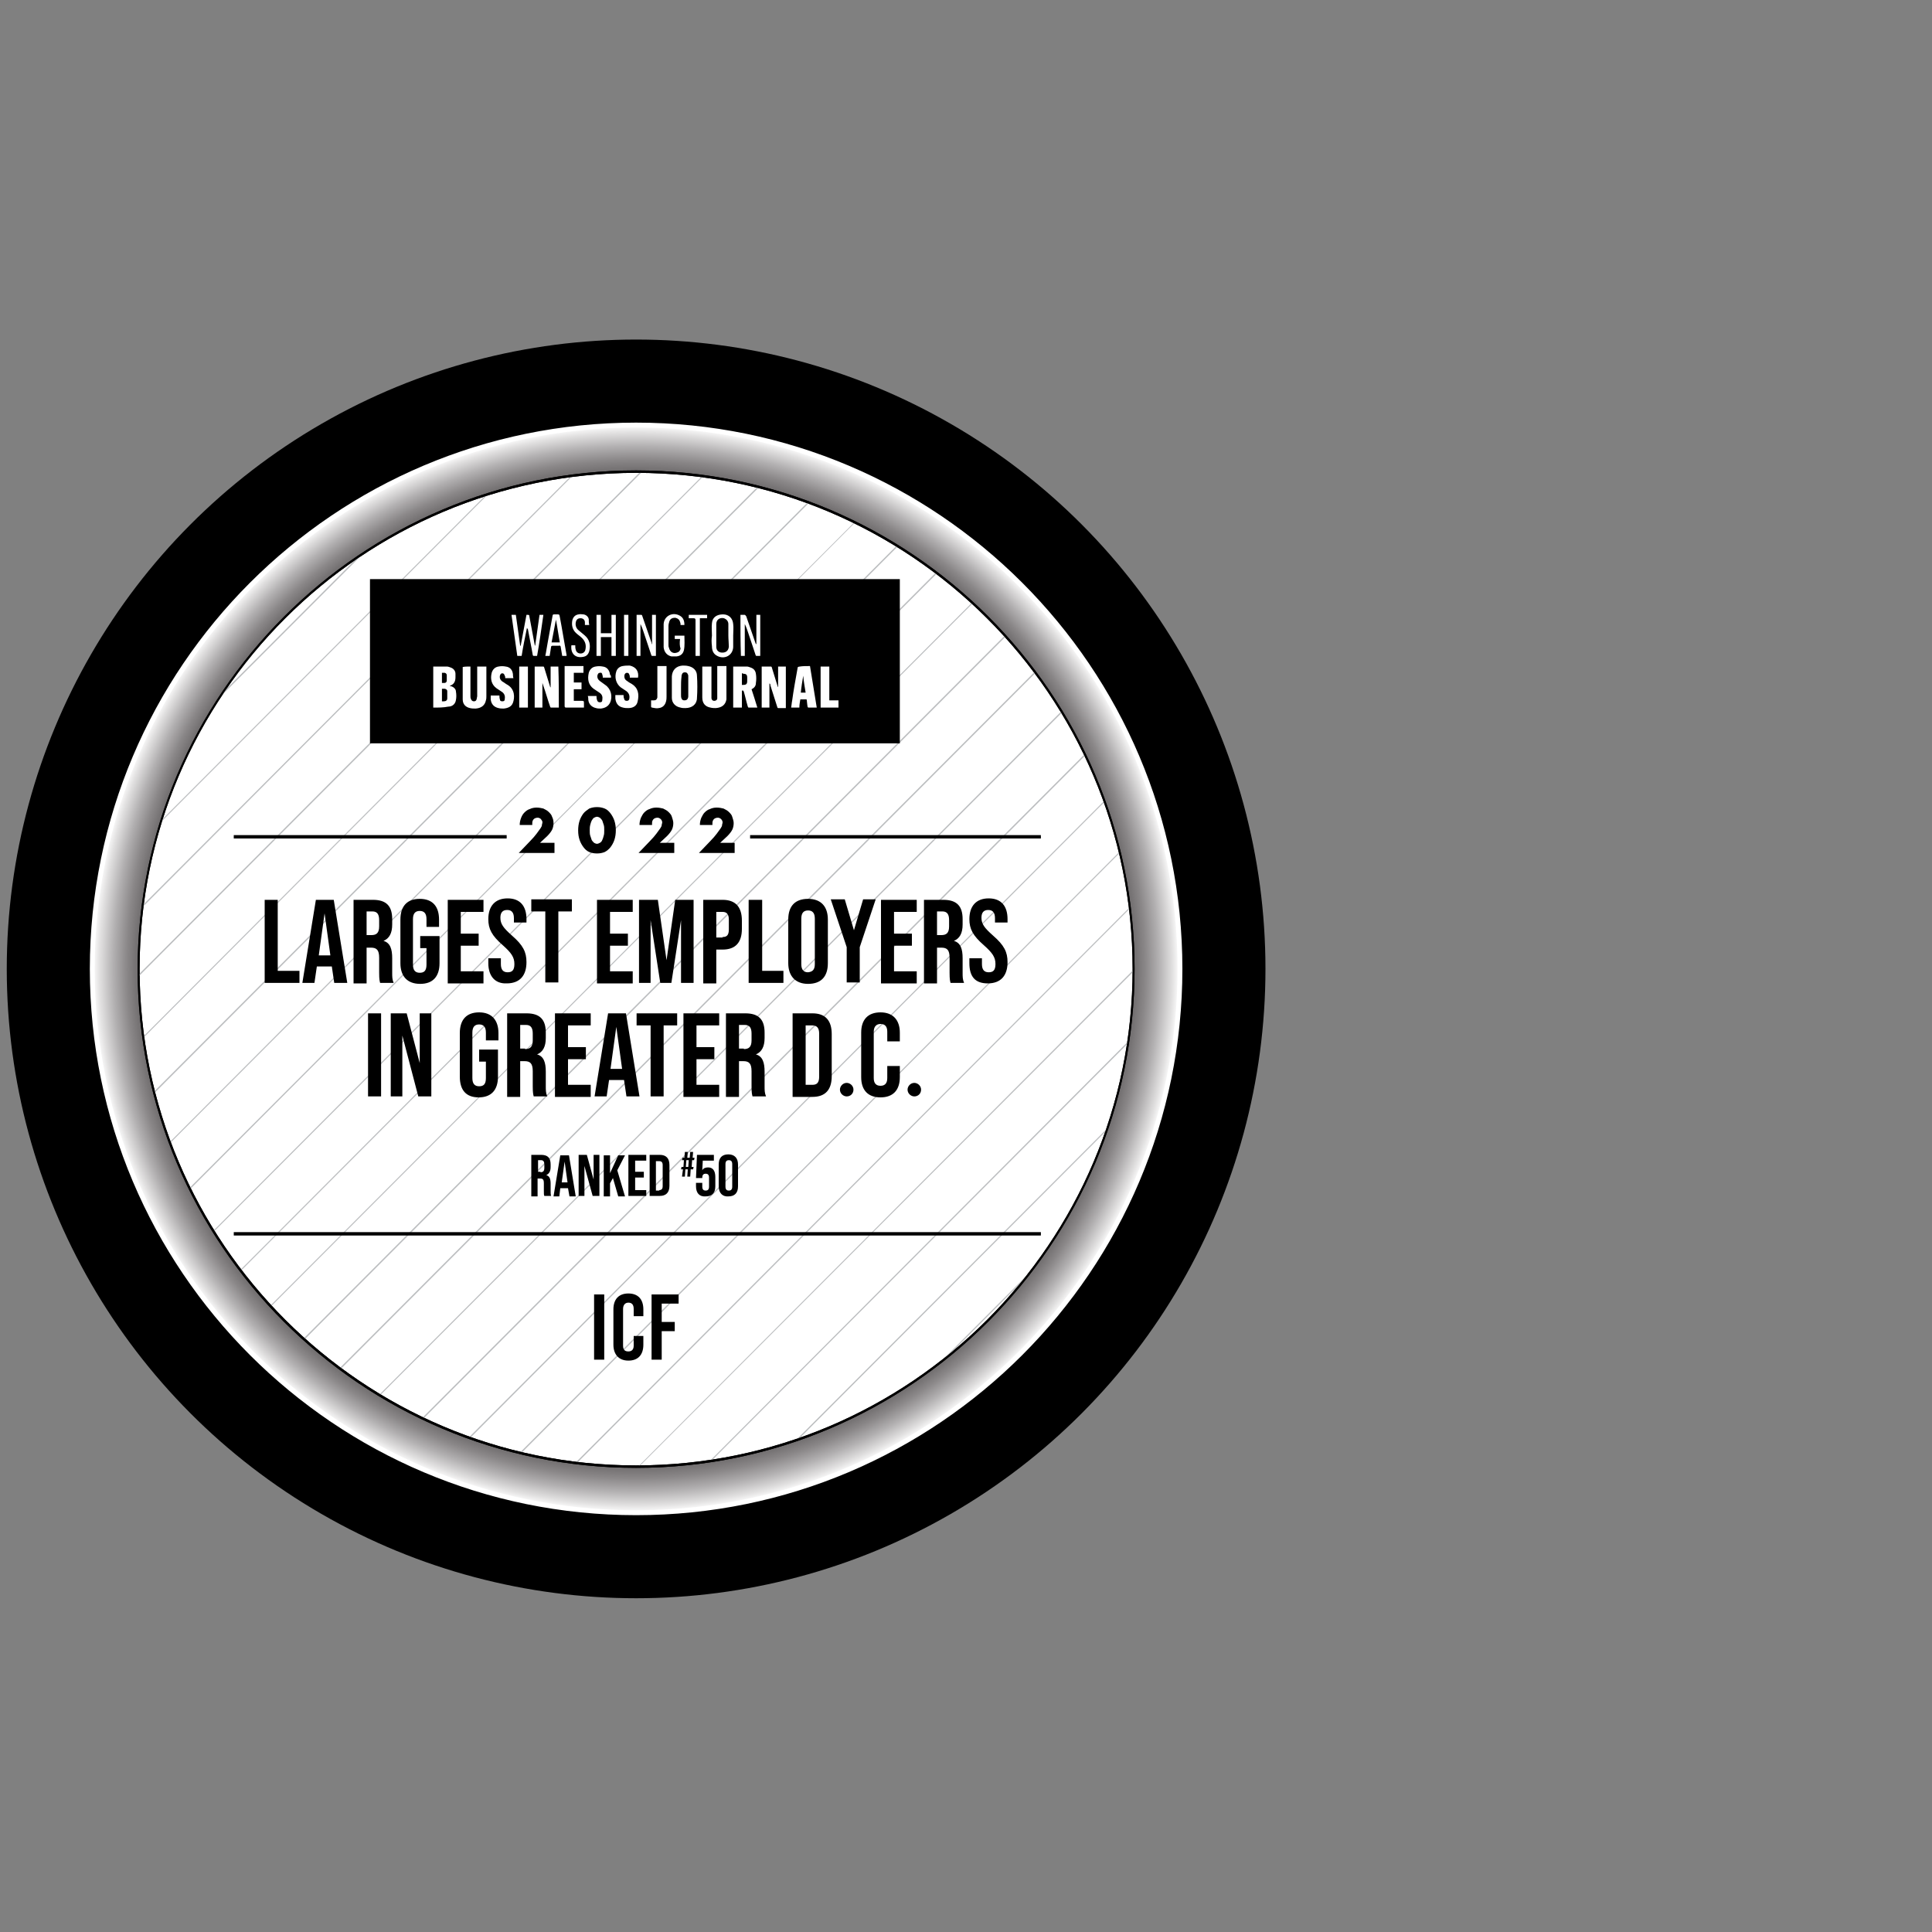
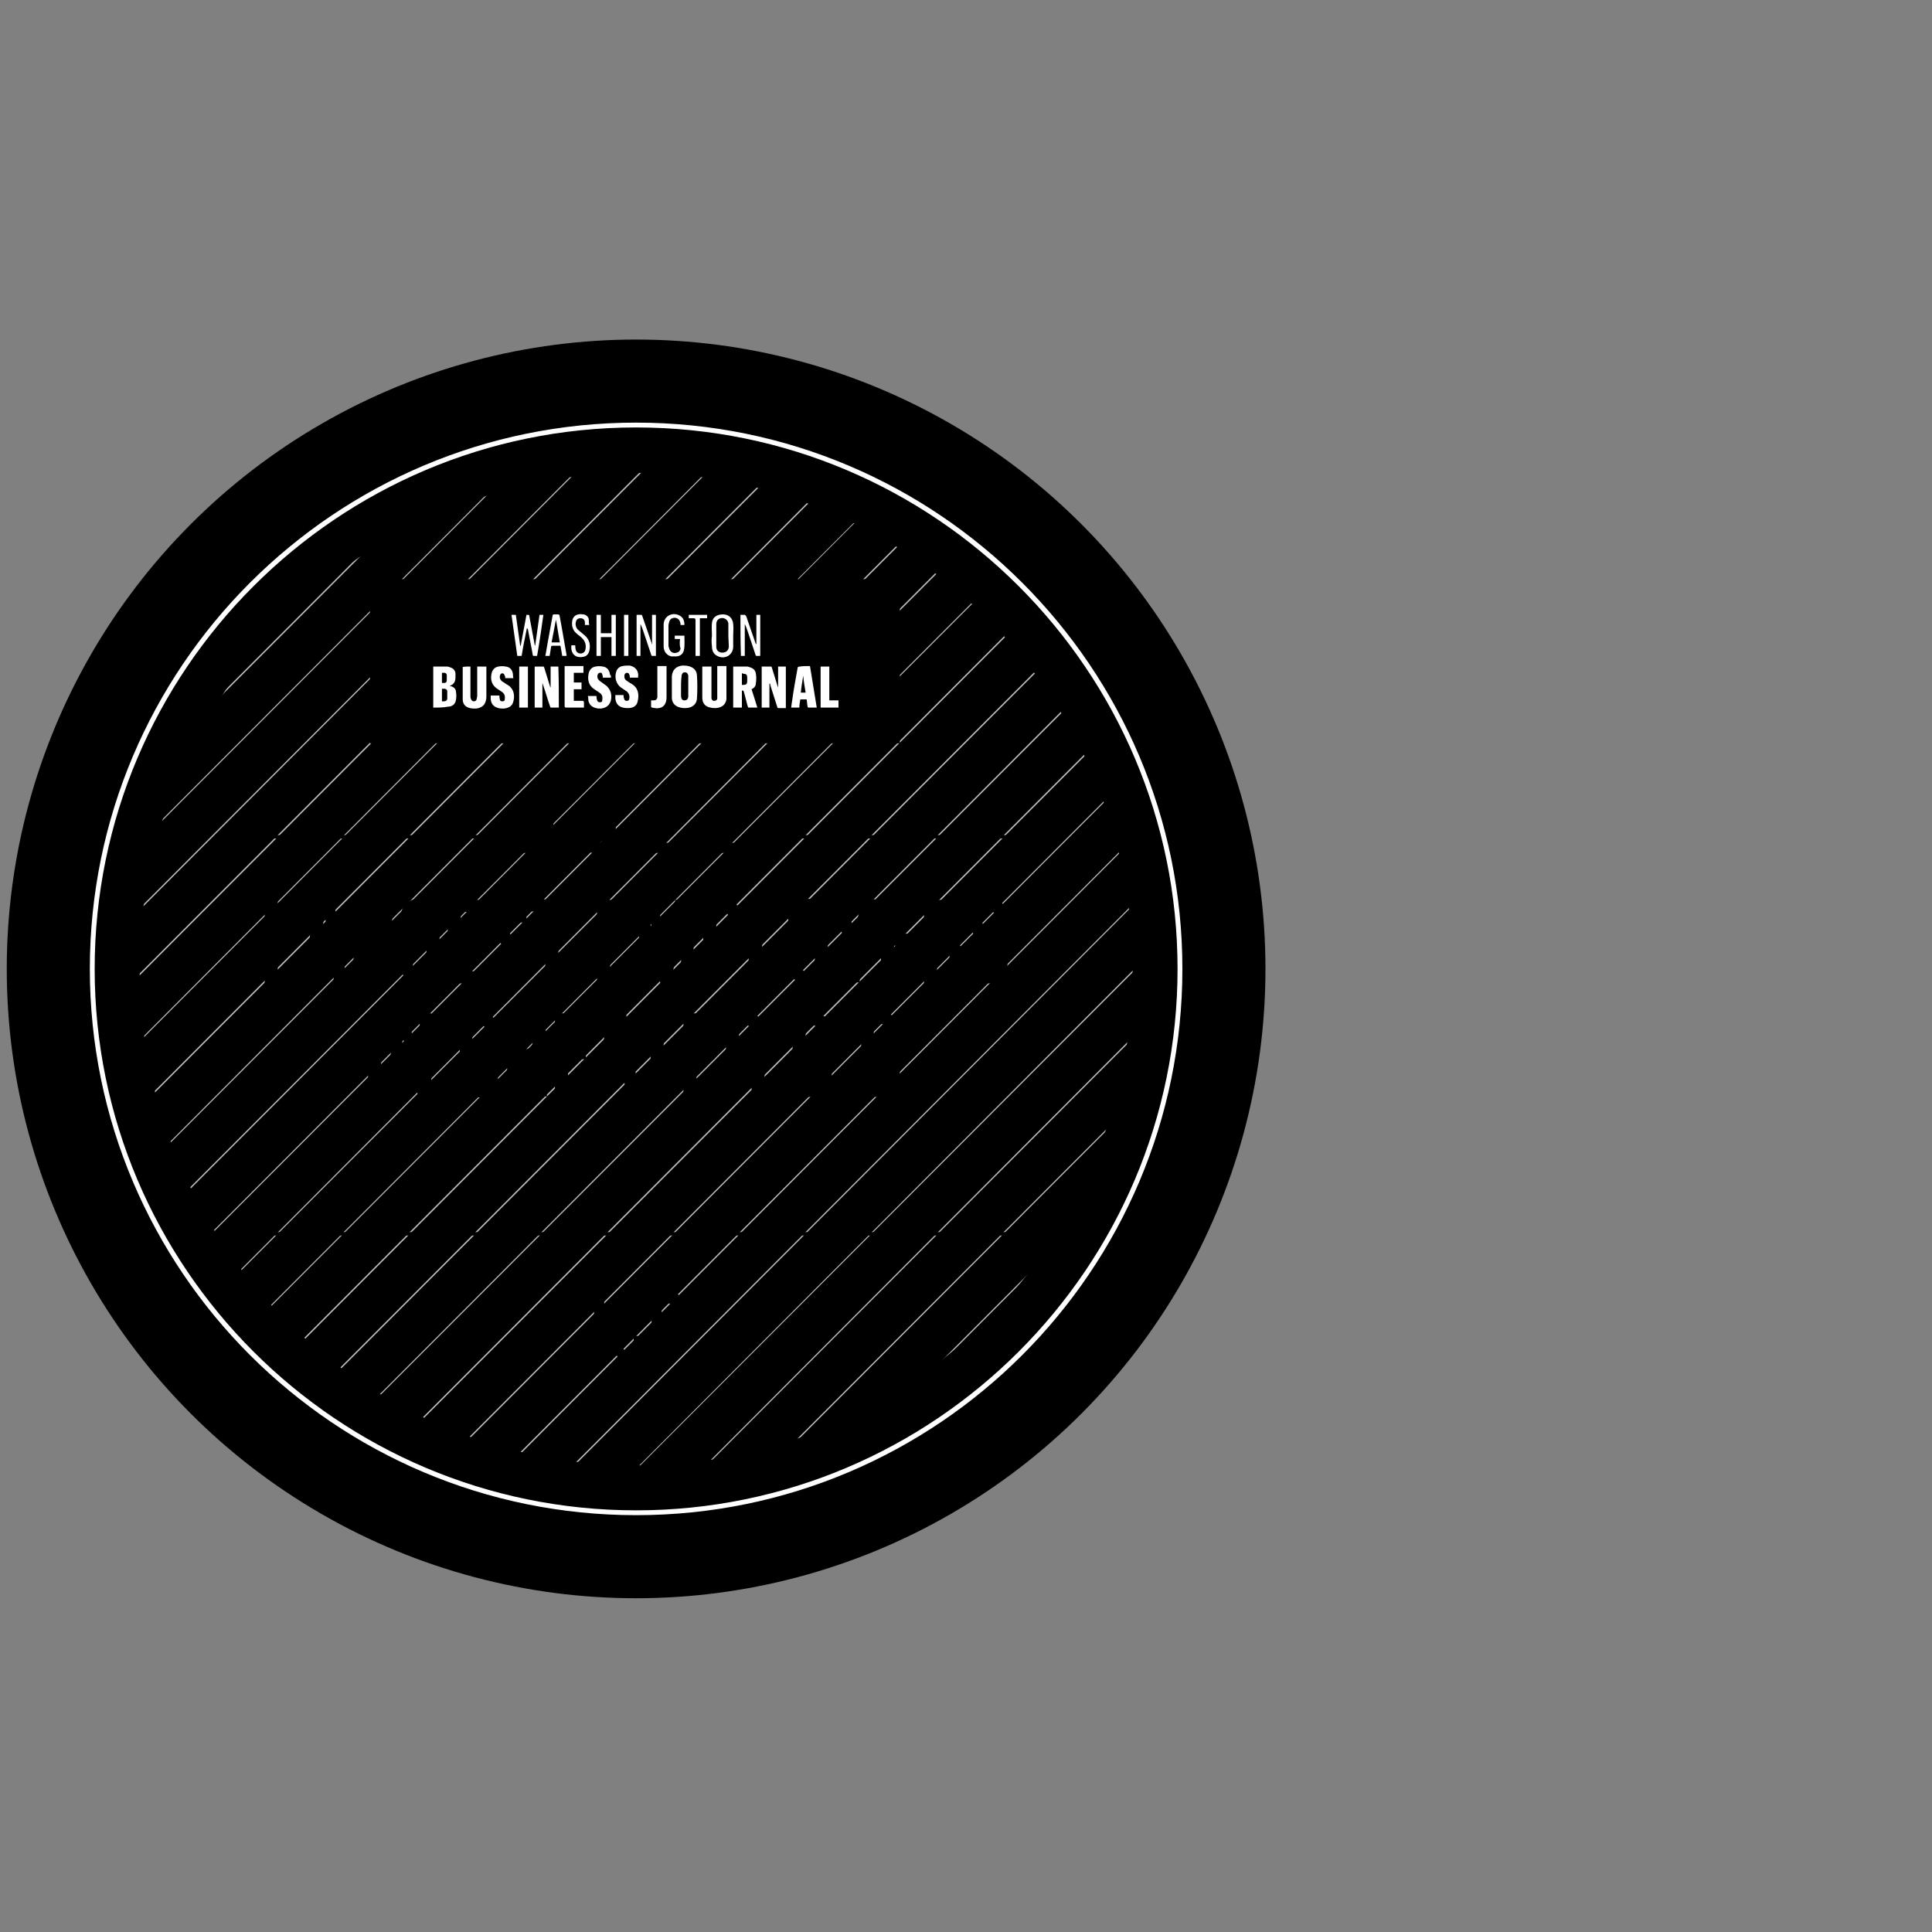
<svg xmlns="http://www.w3.org/2000/svg" xmlns:xlink="http://www.w3.org/1999/xlink" id="Layer_1" viewBox="0 0 400 400">
  <rect x="0" y="0" width="400" height="400" fill="#808080" stroke="none" />
  <style>.st0{fill:url(#SVGID_1_)}.st1{fill:#fff}.st2{clip-path:url(#SVGID_00000129917229777217429400000008890929660413837239_)}.st3{fill:#bcbec0}</style>
  <circle cx="131.7" cy="200.6" r="130.3" />
  <radialGradient id="SVGID_1_" cx="131.686" cy="200.613" r="112.619" gradientUnits="userSpaceOnUse">
    <stop offset="0" />
    <stop offset=".418" stop-color="#020202" />
    <stop offset=".568" stop-color="#090808" />
    <stop offset=".675" stop-color="#141313" />
    <stop offset=".761" stop-color="#252223" />
    <stop offset=".798" stop-color="#2f2b2c" />
    <stop offset=".829" stop-color="#332f30" />
    <stop offset=".857" stop-color="#3d3a3b" />
    <stop offset=".884" stop-color="#4f4c4d" />
    <stop offset=".91" stop-color="#696667" />
    <stop offset=".936" stop-color="#8a8788" />
    <stop offset=".961" stop-color="#b2b0b1" />
    <stop offset=".986" stop-color="#e1e0e0" />
    <stop offset="1" stop-color="#fff" />
  </radialGradient>
-   <circle class="st0" cx="131.7" cy="200.6" r="112.6" />
  <path class="st1" d="M131.7 313.7c-62.4 0-113.1-50.7-113.1-113.1 0-62.4 50.7-113.1 113.1-113.1 62.4 0 113.1 50.7 113.1 113.1 0 62.4-50.7 113.1-113.1 113.1zm0-225.2c-61.8 0-112.1 50.3-112.1 112.1s50.3 112.1 112.1 112.1 112.1-50.3 112.1-112.1S193.5 88.5 131.7 88.5z" />
-   <circle class="st1" cx="131.7" cy="200.6" r="103" />
  <path d="M131.7 303.9c-56.9 0-103.2-46.3-103.2-103.2S74.8 97.4 131.7 97.4c56.9 0 103.2 46.3 103.2 103.2s-46.3 103.3-103.2 103.3zm0-206C75 97.9 28.9 144 28.9 200.6S75 303.4 131.7 303.4c56.7 0 102.8-46.1 102.8-102.8S188.3 97.9 131.7 97.9z" />
  <defs>
    <circle id="SVGID_00000131331915124295403080000008043648893434373041_" cx="131.7" cy="200.6" r="103" />
  </defs>
  <clipPath id="SVGID_00000049211052488786411090000007283729169500468129_">
    <use xlink:href="#SVGID_00000131331915124295403080000008043648893434373041_" overflow="visible" />
  </clipPath>
  <g clip-path="url(#SVGID_00000049211052488786411090000007283729169500468129_)">
    <path class="st3" d="M-8.1 198.1l-.2-.2 140-140.3.2.2zM-1.3 204.9l-.2-.1L138.6 64.4l.1.2zM5.6 211.8l-.2-.2 140-140.3.2.1zM12.4 218.5l-.2-.2L152.2 78l.2.2zM19.2 225.4l-.1-.2 140-140.4.1.2zM26.1 232.2l-.2-.2 140-140.3.2.2zM32.9 239l-.2-.1 140-140.4.2.2zM27.7 257.9l-.2-.2 157.2-157.4.1.1zM34.6 264.7l-.2-.1 157.1-157.5.2.2zM41.4 271.6l-.2-.1L198.3 114l.2.2zM48.2 278.4l-.1-.2 157.1-157.4.1.2zM55.1 285.3l-.2-.2L212 127.6l.2.2zM61.9 292.1l-.2-.2 157.1-157.4.2.2zM68.7 298.9l-.1-.2 157.1-157.4.2.2zM75.6 305.8l-.2-.2 152-152.3.2.2zM82.4 312.7l-.2-.2 152.1-152.4.1.2zM101.3 307.5l-.2-.2 140-140.3.2.1zM108.1 314.3l-.2-.2 140-140.3.2.1zM114.9 321.1l-.1-.1 140-140.4.2.2zM121.8 328l-.2-.1 140-140.4.2.2zM128.6 334.8l-.2-.2 140.1-140.3.1.2zM135.5 341.7l-.2-.2 140-140.3.2.1z" />
  </g>
  <path d="M131.7 303.9c-56.9 0-103.2-46.3-103.2-103.2S74.8 97.4 131.7 97.4c56.9 0 103.2 46.3 103.2 103.2s-46.3 103.3-103.2 103.3zm0-206C75 97.9 28.9 144 28.9 200.6S75 303.4 131.7 303.4c56.7 0 102.8-46.1 102.8-102.8S188.3 97.9 131.7 97.9z" />
  <path d="M76.6 119.9h109.7v34H76.6zM48.4 172.9h56.5v.7H48.4zM48.4 255.1h167.1v.7H48.4zM155.3 172.9h60.2v.7h-60.2z" />
  <g>
    <path class="st1" d="M159.3 141.5v5h-1.6V138h1.9c.1 0 .2.1.2.2l1.2 3.9c0 .1.1.1.1.2V138h1.6v8.6h-1.6c-.1 0-.2-.2-.2-.3-.5-1.5-.9-2.9-1.4-4.4 0-.2 0-.3-.2-.4.1 0 .1 0 0 0zM115.7 146.5h-1.6c-.1 0-.2-.1-.2-.2-.5-1.4-.9-2.9-1.4-4.3-.1-.2-.1-.4-.2-.6v5.1h-1.6V138h1.8c.1 0 .2.2.2.3l1.2 3.9s0 .1.1.1V138h1.6c.1 2.8.1 5.6.1 8.5zM139.1 142.2V140c.1-1.3.9-2.1 2.2-2.2.4 0 .8 0 1.2.1 1 .2 1.8.9 1.8 2 .1 1.5.1 3.1 0 4.6 0 1.3-1 2.1-2.4 2.1-.3 0-.7 0-1-.1-1.1-.2-1.8-1-1.8-2v-2.3zm1.9 0v1.7c0 .2 0 .5.1.7.1.3.3.4.6.4s.6-.1.7-.4c.1-.2.1-.3.1-.5v-4c0-.2 0-.4-.1-.5-.1-.3-.3-.4-.6-.4s-.5.1-.6.4c-.1.2-.1.4-.1.5-.1.8-.1 1.5-.1 2.1zM156.8 146.5H155c-.1 0-.2-.2-.2-.3-.3-1-.5-2-.8-3-.1-.2-.1-.3-.4-.2v3.5h-1.8V138H154.6c.3 0 .5.1.8.2.6.2 1 .6 1.1 1.3.1.6.1 1.3 0 1.9 0 .6-.3 1-.9 1.3.4 1.2.8 2.5 1.2 3.8zm-3.2-7.1v2.4h.3c.6 0 .8-.2.8-.8v-.7c0-.6-.2-.8-.8-.8-.1-.1-.2-.1-.3-.1zM89.7 146.5V138H92.5c.3 0 .5.1.8.2.6.2 1 .7 1 1.3v.7c0 .9-.3 1.5-1.2 1.8.2.1.3.1.4.1.5.2.9.6.9 1.1.1.6.1 1.2 0 1.7-.1.8-.7 1.4-1.6 1.4-1 .2-2 .2-3.1.2zm1.8-1.3h.4c.4 0 .7-.2.7-.6v-1.5c0-.3-.2-.4-.5-.5h-.6v2.6zm0-5.9v2.1h.5c.3 0 .5-.2.5-.5v-1.1c0-.2-.1-.4-.4-.5h-.6zM97.4 138V144.1c0 .2 0 .4.1.6.1.3.3.5.6.5s.5-.1.6-.5c0-.2.1-.4.1-.6v-5.7-.4h1.9v6.1c0 .3 0 .6-.1.9-.2 1-.9 1.6-2.1 1.7-.4 0-.8 0-1.2-.1-.9-.2-1.5-.8-1.5-1.8v-.7-5.6-.4c.4-.1 1-.1 1.6-.1zM145.5 138h1.8V144.6c.1.4.3.5.6.5s.6-.2.6-.5v-.7-5.6-.4h1.9v6.9c-.2 1.1-.9 1.7-2.2 1.8-.3 0-.7 0-1.1-.1-1.1-.2-1.7-.9-1.7-2.1V138h.1zM167.7 137.9c.5 2.9.9 5.7 1.4 8.6h-1.7c-.1 0-.2-.1-.2-.2-.1-.5-.1-1-.2-1.5h-1.3c-.1.6-.2 1.1-.2 1.7h-1.7c.1-.5.1-1 .2-1.4.3-2.2.7-4.4 1.1-6.6.1-.5 0-.4.5-.5.6-.1 1.3-.1 2.1-.1zm-1.4 2s-.1 0 0 0c-.2 1.2-.4 2.4-.5 3.5h1c-.2-1.2-.4-2.3-.5-3.5zM126.5 140.3h-1.7c0-.2 0-.4-.1-.6 0-.3-.2-.5-.5-.4-.3 0-.4.2-.5.5-.1.5.1.9.5 1.2.4.3.7.5 1.1.8 1.2.8 1.6 2.4 1 3.7-.4.8-1.1 1.1-1.9 1.2-.3 0-.7 0-1-.1-.9-.2-1.5-.8-1.6-1.7 0-.3 0-.5-.1-.8h1.8c0 .3 0 .5.1.8.1.3.2.5.6.5.3 0 .5-.1.5-.5.1-.6 0-1.1-.6-1.5-.4-.3-.8-.5-1.2-.8-1.1-.8-1.3-2-1-3.3.2-.7.7-1.2 1.4-1.3.5-.1 1-.1 1.5 0 .9.1 1.4.8 1.5 1.7.2.1.2.3.2.6zM132.1 140.3h-1.7c0-.2 0-.4-.1-.6-.1-.3-.2-.4-.5-.4s-.4.2-.5.4c-.1.5 0 .9.4 1.2.4.3.7.5 1.1.7 1.3.8 1.6 2.1 1.2 3.7-.2.9-1 1.3-1.9 1.3-.4 0-.7 0-1.1-.1-1-.2-1.5-.9-1.6-1.9v-.7h1.7c0 .2 0 .5.1.7.1.4.2.5.6.5.3 0 .5-.2.5-.5.1-.6-.1-1.1-.6-1.5-.4-.3-.8-.5-1.2-.8-1-.8-1.3-2.1-.9-3.3.2-.6.7-1 1.3-1.1.5-.1 1-.1 1.5-.1 1.3.3 1.9 1.2 1.7 2.5zM103.4 144c0 .3 0 .5.1.8 0 .3.2.4.5.4s.5-.1.5-.4c.1-.6 0-1.1-.5-1.5-.4-.3-.8-.5-1.2-.8-1.1-.8-1.3-2-1-3.2.2-.7.7-1.2 1.4-1.3.5-.1 1-.1 1.5 0 .9.1 1.4.7 1.5 1.6 0 .2 0 .5.1.8h-1.7c0-.2 0-.4-.1-.5-.1-.3-.2-.5-.5-.5s-.4.2-.5.5c-.1.5.1.9.5 1.2.4.2.7.5 1.1.7 1.5.9 1.5 2.6 1.1 3.7-.3.8-1 1.1-1.9 1.2-.4 0-.7 0-1.1-.1-.9-.2-1.5-.8-1.6-1.8v-.8h1.8zM118.8 141.3h1.6v1.4h-1.6v2.4h1.5c.6 0 .6 0 .6.6v.8h-3.7c-.2 0-.3-.1-.3-.3v-8-.3h3.9v1.4h-2v2zM109.1 130c-.4 1.9-.8 3.9-1.1 5.8h-.9c-.4-2.8-.8-5.7-1.2-8.5h.9c.3 2.1.6 4.3.9 6.4h.1c.4-2.1.8-4.3 1.2-6.4h.2c.3 0 .4 0 .4.3.4 2 .7 3.9 1.1 5.9 0 .1 0 .1.1.2.3-2.1.6-4.3.9-6.4h.8c-.4 2.8-.8 5.7-1.3 8.5h-.7c-.1 0-.2-.1-.2-.2-.3-1.8-.7-3.6-1-5.3-.1-.1-.1-.2-.2-.3.1 0 .1 0 0 0zM135 133.4v-6.1h.8v8.5h-.8c-.1 0-.2-.2-.2-.3l-1.5-4.5c-.2-.6-.4-1.2-.7-1.8v6.6h-.8v-8.5h1c.1 0 .2.2.2.3.6 1.8 1.3 3.7 1.9 5.5 0 .1 0 .2.1.3-.1 0 0 0 0 0zM153.3 127.3h.9c.1 0 .2.2.3.3.6 1.8 1.3 3.7 1.9 5.5 0 .1.1.2.2.3v-6.1h.8v8.5h-.8c-.1 0-.2-.2-.2-.3l-1.5-4.5c-.2-.6-.4-1.2-.7-1.8v6.6h-.8c-.1-2.8-.1-5.6-.1-8.5zM169.9 138h1.8v7h1.9v1.5h-3.7V138zM147.4 131.6c0-.9-.1-1.7 0-2.6.1-1.2 1-1.8 2.3-1.8 1.2 0 2 .8 2.1 2 .1.8 0 1.6 0 2.4v2.4c-.1 1.7-1.8 2.6-3.3 1.8-.8-.4-1.1-1.1-1.1-2-.1-.8-.1-1.5 0-2.2-.1 0-.1 0 0 0zm3.4 0v-2.4c0-.6-.4-1-.9-1.2-.9-.2-1.6.3-1.6 1.2v4.7c0 .7.4 1.1 1 1.2.9.1 1.5-.3 1.6-1.2 0-.7-.1-1.5-.1-2.3zM134.8 145h.6c.4 0 .6-.2.7-.6v-.4-5.7-.4h1.9V144.2c0 .3 0 .6-.1 1-.2.8-.7 1.3-1.5 1.4-.4.1-.9 0-1.4-.1-.1 0-.2-.1-.2-.2V145zM127.5 135.8h-.9v-3.9h-2.2v3.9h-.9v-8.5h.9v3.8h2.2v-3.8h.9v8.5zM140.8 132.3h-1.1v-.7h2c0 1 .1 2-.1 3-.2.8-.7 1.2-1.5 1.3H139c-.9-.2-1.5-.9-1.6-1.9v-1.7-3.1c.1-1.7 1.9-2.6 3.4-1.7.7.4.9 1.1.9 1.9h-.8c0-.2 0-.4-.1-.6-.1-.5-.5-.8-1-.9-.6 0-1 .2-1.2.7-.1.3-.2.7-.2 1v3.9c0 .2 0 .4.1.6.2.9.9 1.3 1.7 1 .4-.1.6-.4.7-.8-.2-.6-.2-1.3-.1-2zM107.5 138h1.8v8.5h-1.8V138zM117.3 135.8h-.9l-.3-1.8c0-.3-.2-.4-.4-.3h-1.3c-.2 0-.3.1-.3.2-.1.6-.2 1.2-.3 1.9h-.9c.2-.9.3-1.8.5-2.8.3-1.8.7-3.7 1-5.5 0-.2.1-.3.3-.3h.6c.5 0 .5 0 .6.5.5 2.6.9 5.2 1.4 7.9v.2zm-2.2-7.5s-.1 0 0 0c-.3 1.6-.6 3.1-.9 4.7h1.7c-.3-1.6-.5-3.2-.8-4.7zM122 129.4h-.9v-.5c0-.6-.4-.9-.9-.9-.6 0-.9.3-1 .9-.1.6.1 1.2.6 1.6.4.3.8.7 1.2 1 1.1.9 1.3 2.1 1 3.3-.2.7-.6 1.1-1.3 1.2-1.6.3-2.6-.7-2.4-2.4h.8c0 .3 0 .6.1.9.1.5.5.8 1 .8s.9-.3 1-.8c.2-.9 0-1.7-.7-2.4-.4-.4-.9-.7-1.3-1.1-.7-.7-.9-1.6-.7-2.6.2-.7.6-1.1 1.3-1.2.3-.1.7 0 1 0 .6.1 1 .5 1.1 1 0 .4 0 .8.1 1.2zM142.6 128v-.7h3.8v.7h-1.5v7.8h-.9v-.4-7c0-.3-.1-.4-.4-.4h-1zM129.2 127.3h.9v8.5h-.9v-8.5z" />
  </g>
  <g>
    <path d="M114.8 176.6h-7.4l2.3-2.4c.6-.6 1.1-1.2 1.4-1.6.3-.4.6-.8.8-1.1s.3-.5.3-.7c0-.2.1-.3.1-.5 0-.1 0-.3-.1-.4s-.1-.2-.2-.3c-.1-.1-.2-.2-.3-.2-.1-.1-.3-.1-.4-.1-.3 0-.6.1-.8.3-.2.2-.3.5-.3.8v.4h-2.6c0-.5.1-1 .3-1.5s.4-.8.7-1.1c.3-.3.7-.6 1.1-.7.4-.2.9-.3 1.4-.3.5 0 1 .1 1.4.2.4.2.8.4 1.1.7.3.3.6.6.7 1 .2.4.3.8.3 1.3s-.1 1-.3 1.4c-.2.4-.6.9-1 1.3l-1.5 1.4h3v2.1zM119.7 171.9c0-.7.1-1.4.3-2 .2-.6.5-1.1.8-1.5.3-.4.8-.7 1.2-1 .5-.2 1-.3 1.6-.3.6 0 1.1.1 1.6.3.5.2.9.6 1.2 1s.6.9.8 1.5c.2.6.3 1.3.3 2s-.1 1.4-.3 2c-.2.6-.5 1.1-.8 1.5-.3.4-.8.8-1.2 1-.5.2-1 .3-1.6.3-.6 0-1.1-.1-1.6-.3-.5-.2-.9-.6-1.2-1-.3-.4-.6-.9-.8-1.5-.2-.6-.3-1.2-.3-2zm2.4 0c0 .4 0 .8.1 1.1l.3.9c.1.2.3.4.5.6.2.1.4.2.6.2.2 0 .4-.1.6-.2.2-.1.4-.3.5-.6.1-.2.2-.5.3-.9.1-.3.1-.7.1-1.1 0-.4 0-.8-.1-1.1l-.3-.9c-.1-.2-.3-.4-.5-.6-.2-.1-.4-.2-.6-.2-.2 0-.4.1-.6.2-.2.1-.3.3-.5.6-.1.2-.2.5-.3.9-.1.4-.1.7-.1 1.1zM139.6 176.6h-7.4l2.3-2.4c.6-.6 1.1-1.2 1.4-1.6.3-.4.6-.8.8-1.1s.3-.5.3-.7c0-.2.1-.3.1-.5 0-.1 0-.3-.1-.4 0-.1-.1-.2-.2-.3-.1-.1-.2-.2-.3-.2-.1-.1-.3-.1-.4-.1-.3 0-.6.1-.8.3-.2.2-.3.5-.3.8v.4h-2.6c0-.5.1-1 .3-1.5.2-.4.4-.8.7-1.1s.7-.6 1.1-.7c.4-.2.9-.3 1.4-.3.5 0 1 .1 1.4.2.4.2.8.4 1.1.7.3.3.6.6.7 1s.3.8.3 1.3-.1 1-.3 1.4c-.2.4-.6.9-1 1.3l-1.5 1.4h3v2.1zM152.1 176.6h-7.4l2.3-2.4c.6-.6 1.1-1.2 1.4-1.6.3-.4.6-.8.8-1.1s.3-.5.3-.7c0-.2.1-.3.1-.5 0-.1 0-.3-.1-.4 0-.1-.1-.2-.2-.3-.1-.1-.2-.2-.3-.2-.1-.1-.3-.1-.4-.1-.3 0-.6.1-.8.3-.2.2-.3.5-.3.8v.4h-2.6c0-.5.1-1 .3-1.5.2-.4.4-.8.7-1.1.3-.3.7-.6 1.1-.7.4-.2.9-.3 1.4-.3.5 0 1 .1 1.4.2.4.2.8.4 1.1.7.3.3.6.6.7 1s.3.8.3 1.3-.1 1-.3 1.4c-.2.4-.6.9-1 1.3l-1.5 1.4h3v2.1z" />
  </g>
  <g>
    <path d="M54.8 186.3h2.7V201H62v2.5h-7.2v-17.2zM68.7 200.1h-3.1l-.5 3.4h-2.5l2.8-17.2h3.7l2.8 17.2h-2.7l-.5-3.4zm-.3-2.3l-1.2-8.7-1.2 8.7h2.4zM73.2 186.3h4c2.8 0 4 1.3 4 4v1.1c0 1.8-.6 2.9-1.8 3.4 1.4.4 1.8 1.7 1.8 3.6v3c0 .8 0 1.4.3 2.1h-2.8c-.1-.4-.2-.7-.2-2.1v-3.1c0-1.6-.5-2.1-1.7-2.1h-.9v7.4h-2.7v-17.3zm3.7 7.3c1 0 1.6-.4 1.6-1.8v-1.3c0-1.2-.4-1.8-1.4-1.8h-1.2v4.9h1zM82.9 199.4v-9c0-2.8 1.4-4.3 4-4.3 2.7 0 4 1.6 4 4.3v1.5h-2.6v-1.6c0-1.2-.5-1.7-1.4-1.7-.9 0-1.4.5-1.4 1.7v9.4c0 1.2.5 1.7 1.4 1.7.9 0 1.4-.4 1.4-1.7v-3.4H87v-2.5h4v5.6c0 2.8-1.4 4.3-4 4.3-2.7 0-4.1-1.6-4.1-4.3zM92.7 186.3h7.4v2.5h-4.7v4.5h3.7v2.5h-3.7v5.3h4.7v2.5h-7.4v-17.3zM101.1 199.4v-1h2.6v1.2c0 1.2.5 1.7 1.4 1.7.9 0 1.4-.4 1.4-1.7 0-1.4-.6-2.3-2.4-3.9-2.3-2-3-3.4-3-5.4 0-2.7 1.4-4.3 4-4.3s3.9 1.6 3.9 4.3v.7h-2.6v-.9c0-1.2-.5-1.7-1.4-1.7-.9 0-1.4.5-1.4 1.6 0 1.3.6 2.1 2.4 3.7 2.3 2 3 3.4 3 5.5 0 2.8-1.4 4.4-4.1 4.4-2.4.1-3.8-1.5-3.8-4.2zM112.8 188.7H110v-2.5h8.4v2.5h-2.8v14.7h-2.7v-14.7zM123.6 186.3h7.4v2.5h-4.7v4.5h3.7v2.5h-3.7v5.3h4.7v2.5h-7.4v-17.3zM132.4 186.3h3.8l1.8 12.5 1.8-12.5h3.8v17.2H141v-13l-2 13h-2.3l-2-13v13h-2.4v-17.2zM145.6 186.3h4c2.7 0 4 1.5 4 4.3v1.7c0 2.8-1.3 4.3-4 4.3h-1.3v7h-2.7v-17.3zm4 7.7c.9 0 1.3-.4 1.3-1.6v-2c0-1.2-.5-1.6-1.3-1.6h-1.3v5.3h1.3zM155.1 186.3h2.7V201h4.4v2.5H155v-17.2zM163.2 199.4v-9c0-2.8 1.4-4.3 4.1-4.3 2.7 0 4.1 1.6 4.1 4.3v9c0 2.8-1.4 4.3-4.1 4.3-2.6 0-4.1-1.6-4.1-4.3zm5.5.2v-9.4c0-1.2-.5-1.7-1.4-1.7-.9 0-1.4.5-1.4 1.7v9.4c0 1.2.5 1.7 1.4 1.7.9-.1 1.4-.5 1.4-1.7zM175.3 196.1l-3.3-9.9h2.9l1.9 6.4 1.9-6.4h2.6l-3.3 9.9v7.3h-2.7v-7.3zM182.4 186.3h7.4v2.5h-4.7v4.5h3.7v2.5h-3.7v5.3h4.7v2.5h-7.4v-17.3zM191.3 186.3h4c2.8 0 4 1.3 4 4v1.1c0 1.8-.6 2.9-1.8 3.4 1.4.4 1.8 1.7 1.8 3.6v3c0 .8 0 1.4.3 2.1h-2.8c-.1-.4-.2-.7-.2-2.1v-3.1c0-1.6-.5-2.1-1.7-2.1h-.9v7.4h-2.7v-17.3zm3.6 7.3c1 0 1.6-.4 1.6-1.8v-1.3c0-1.2-.4-1.8-1.4-1.8H194v4.9h.9zM200.7 199.4v-1h2.6v1.2c0 1.2.5 1.7 1.4 1.7.9 0 1.4-.4 1.4-1.7 0-1.4-.6-2.3-2.4-3.9-2.3-2-3-3.4-3-5.4 0-2.7 1.4-4.3 4-4.3s3.9 1.6 3.9 4.3v.7H206v-.9c0-1.2-.5-1.7-1.4-1.7-.9 0-1.4.5-1.4 1.6 0 1.3.6 2.1 2.4 3.7 2.3 2 3 3.4 3 5.5 0 2.8-1.4 4.4-4.1 4.4s-3.8-1.5-3.8-4.2zM76.2 209.8h2.7V227h-2.7v-17.2zM80.9 209.8h3.3l2.7 10.3v-10.3h2.4V227h-2.7l-3.3-12.6V227h-2.4v-17.2zM95.2 222.9v-9c0-2.8 1.4-4.3 4-4.3s4 1.6 4 4.3v1.5h-2.6v-1.6c0-1.2-.5-1.7-1.4-1.7-.9 0-1.4.5-1.4 1.7v9.4c0 1.2.5 1.7 1.4 1.7.9 0 1.4-.4 1.4-1.7v-3.4h-1.4v-2.5h3.9v5.6c0 2.8-1.4 4.3-4 4.3s-3.9-1.5-3.9-4.3zM105 209.8h4c2.8 0 4 1.3 4 4v1.1c0 1.8-.6 2.9-1.8 3.4 1.4.4 1.8 1.7 1.8 3.6v3c0 .8 0 1.4.3 2.1h-2.8c-.1-.4-.2-.7-.2-2.1v-3.1c0-1.6-.5-2.1-1.7-2.1h-.9v7.4H105v-17.3zm3.7 7.4c1 0 1.6-.4 1.6-1.8V214c0-1.2-.4-1.8-1.4-1.8h-1.2v4.9h1zM114.9 209.8h7.4v2.5h-4.7v4.5h3.7v2.5h-3.7v5.3h4.7v2.5h-7.4v-17.3zM129.2 223.6h-3.1l-.5 3.4h-2.5l2.8-17.2h3.7l2.8 17.2h-2.7l-.5-3.4zm-.4-2.3l-1.2-8.7-1.2 8.7h2.4zM134.6 212.3h-2.8v-2.5h8.4v2.5h-2.8V227h-2.7v-14.7zM141.5 209.8h7.4v2.5h-4.7v4.5h3.7v2.5h-3.7v5.3h4.7v2.5h-7.4v-17.3zM150.3 209.8h4c2.8 0 4 1.3 4 4v1.1c0 1.8-.6 2.9-1.8 3.4 1.4.4 1.8 1.7 1.8 3.6v3c0 .8 0 1.4.3 2.1h-2.8c-.1-.4-.2-.7-.2-2.1v-3.1c0-1.6-.5-2.1-1.7-2.1h-.9v7.4h-2.7v-17.3zm3.7 7.4c1 0 1.6-.4 1.6-1.8V214c0-1.2-.4-1.8-1.4-1.8H153v4.9h1zM164.1 209.8h4.1c2.7 0 4 1.5 4 4.3v8.7c0 2.8-1.3 4.3-4 4.3h-4.1v-17.3zm4.1 14.8c.9 0 1.4-.4 1.4-1.7V214c0-1.2-.5-1.7-1.4-1.7h-1.4v12.3h1.4zM178.3 223v-9.2c0-2.7 1.4-4.2 4-4.2s4 1.6 4 4.2v1.8h-2.6v-2c0-1.1-.5-1.6-1.4-1.6-.8 0-1.4.5-1.4 1.6v9.6c0 1.1.5 1.6 1.4 1.6.8 0 1.4-.4 1.4-1.6v-2.5h2.6v2.3c0 2.7-1.4 4.2-4 4.2s-4-1.5-4-4.2z" />
  </g>
  <g>
-     <path d="M110 239.1h2c1.4 0 2 .6 2 2v.5c0 .9-.3 1.4-.9 1.7.7.2.9.8.9 1.8v1.5c0 .4 0 .7.1 1h-1.4c-.1-.2-.1-.4-.1-1.1V245c0-.8-.2-1-.8-1h-.5v3.7H110v-8.6zm1.9 3.6c.5 0 .8-.2.8-.9v-.7c0-.6-.2-.9-.7-.9h-.6v2.4h.5zM117.6 246H116l-.2 1.7h-1.2l1.4-8.5h1.8l1.4 8.5h-1.3l-.3-1.7zm-.1-1.2l-.6-4.3-.6 4.3h1.2zM119.8 239.1h1.7l1.4 5.1v-5.1h1.2v8.5h-1.4l-1.7-6.2v6.2h-1.2v-8.5zM126.9 243.9l-.6 1.1v2.7H125v-8.5h1.3v3.7l1.7-3.7h1.4l-1.6 3.1 1.6 5.4H128l-1.1-3.8zM130.1 239.1h3.7v1.2h-2.3v2.3h1.8v1.2h-1.8v2.6h2.3v1.2h-3.7v-8.5zM134.5 239.1h2.1c1.3 0 2 .7 2 2.1v4.3c0 1.4-.7 2.1-2 2.1h-2.1v-8.5zm2 7.3c.4 0 .7-.2.7-.8v-4.4c0-.6-.3-.8-.7-.8h-.7v6.1h.7zM141.4 242.1h-.4l.1-.5h.4l.1-1.4h-.4l.1-.5h.4l.1-1.2h.6l-.1 1.2h.5l.1-1.2h.6l-.1 1.2h.4l-.1.5h-.4l-.1 1.4h.4l-.1.5h-.5l-.1 1.5h-.6l.1-1.5h-.5l-.1 1.5h-.6l.2-1.5zm1.1-.5l.1-1.4h-.5l-.1 1.4h.5zM144.1 245.6v-.7h1.3v.8c0 .6.3.8.7.8s.7-.2.7-.8v-1.9c0-.6-.3-.8-.7-.8s-.7.2-.7.8v.1h-1.3l.2-4.8h3.5v1.2h-2.3l-.1 2c.2-.4.6-.6 1.2-.6 1 0 1.5.7 1.5 2v1.9c0 1.4-.7 2.1-2 2.1-1.3.1-2-.7-2-2.1zM148.8 245.6v-4.5c0-1.4.7-2.1 2-2.1s2 .8 2 2.1v4.5c0 1.4-.7 2.1-2 2.1-1.2.1-2-.7-2-2.1zm2.8.1V241c0-.6-.3-.8-.7-.8-.4 0-.7.2-.7.8v4.7c0 .6.3.8.7.8.4 0 .7-.2.7-.8z" />
-   </g>
+     </g>
  <g>
    <path d="M123 268h2.1v13.5H123V268zM127 278.4v-7.3c0-2.1 1.1-3.3 3.1-3.3s3.1 1.2 3.1 3.3v1.4h-2V271c0-.9-.4-1.3-1.1-1.3-.6 0-1.1.4-1.1 1.3v7.6c0 .9.4 1.2 1.1 1.2.6 0 1.1-.3 1.1-1.2v-2h2v1.8c0 2.1-1.1 3.3-3.1 3.3s-3.1-1.3-3.1-3.3zM134.9 268h5.6v1.9H137v3.8h2.7v1.9H137v5.9h-2.1V268z" />
  </g>
  <path d="M189.3 227c-.7 0-1.4-.6-1.4-1.4 0-.7.6-1.4 1.4-1.4.7 0 1.4.6 1.4 1.4 0 .8-.6 1.4-1.4 1.4zM175.3 227c-.7 0-1.4-.6-1.4-1.4 0-.7.6-1.4 1.4-1.4.7 0 1.4.6 1.4 1.4 0 .8-.6 1.4-1.4 1.4z" />
</svg>